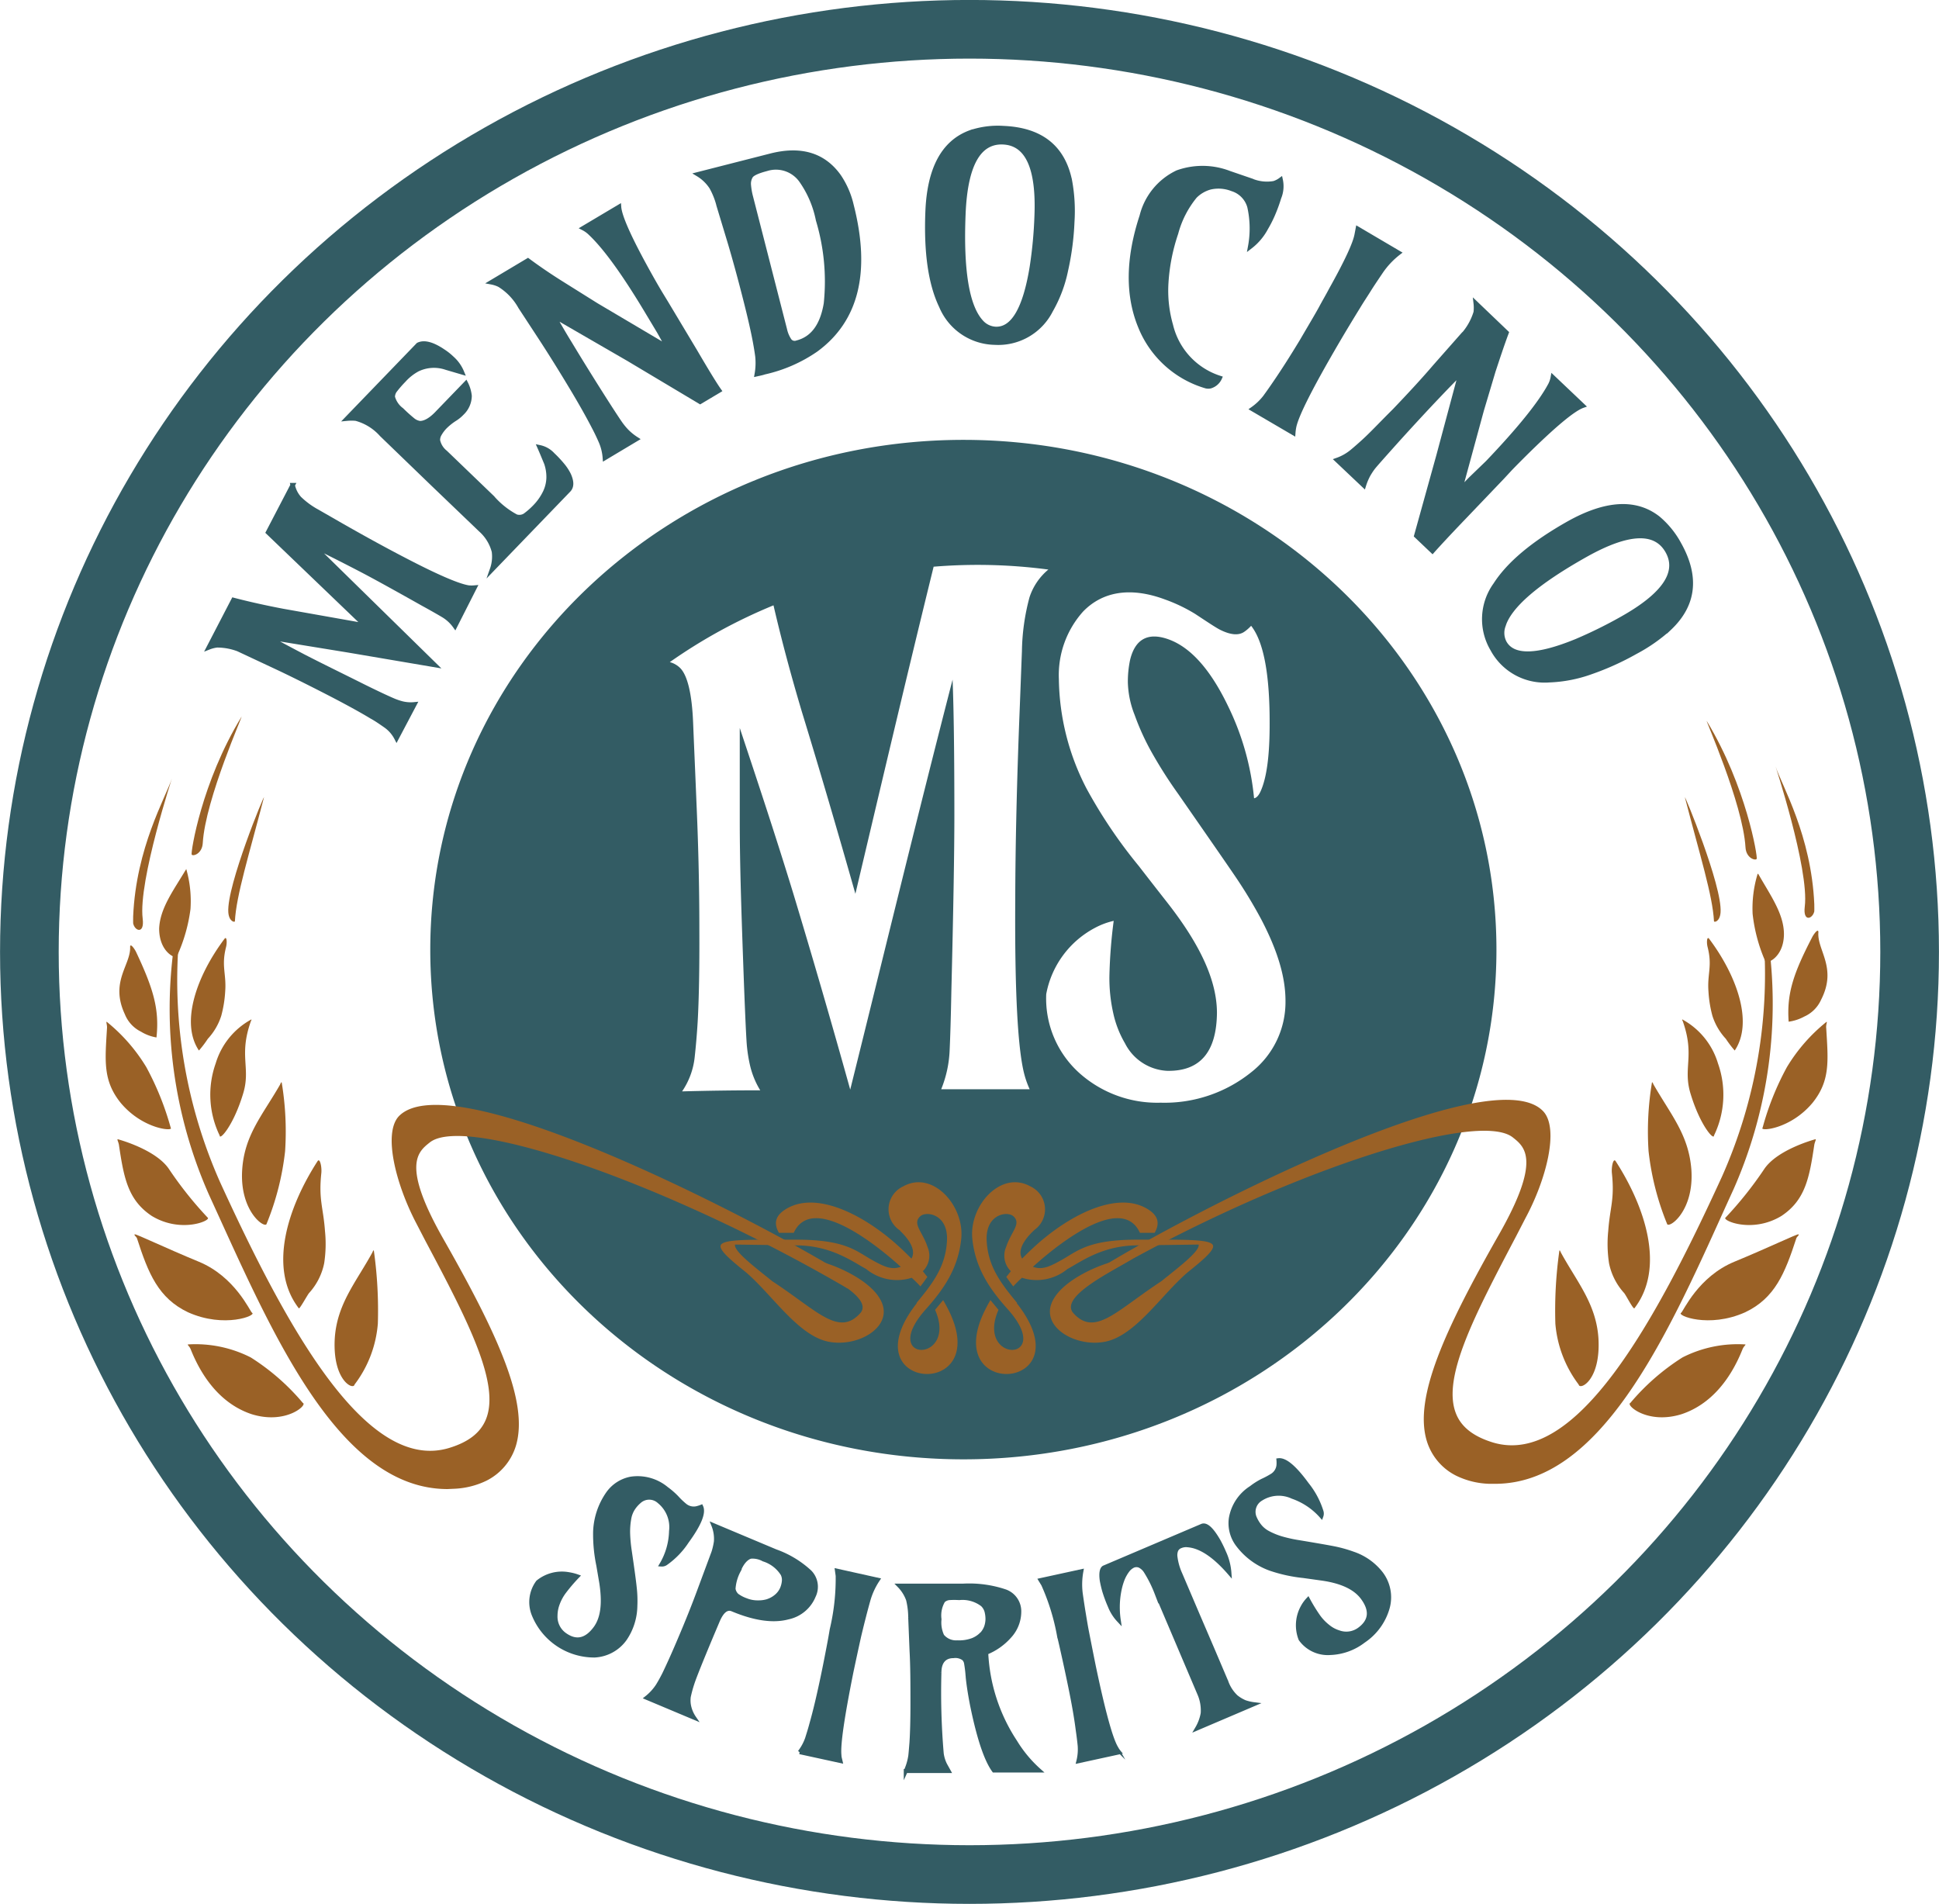
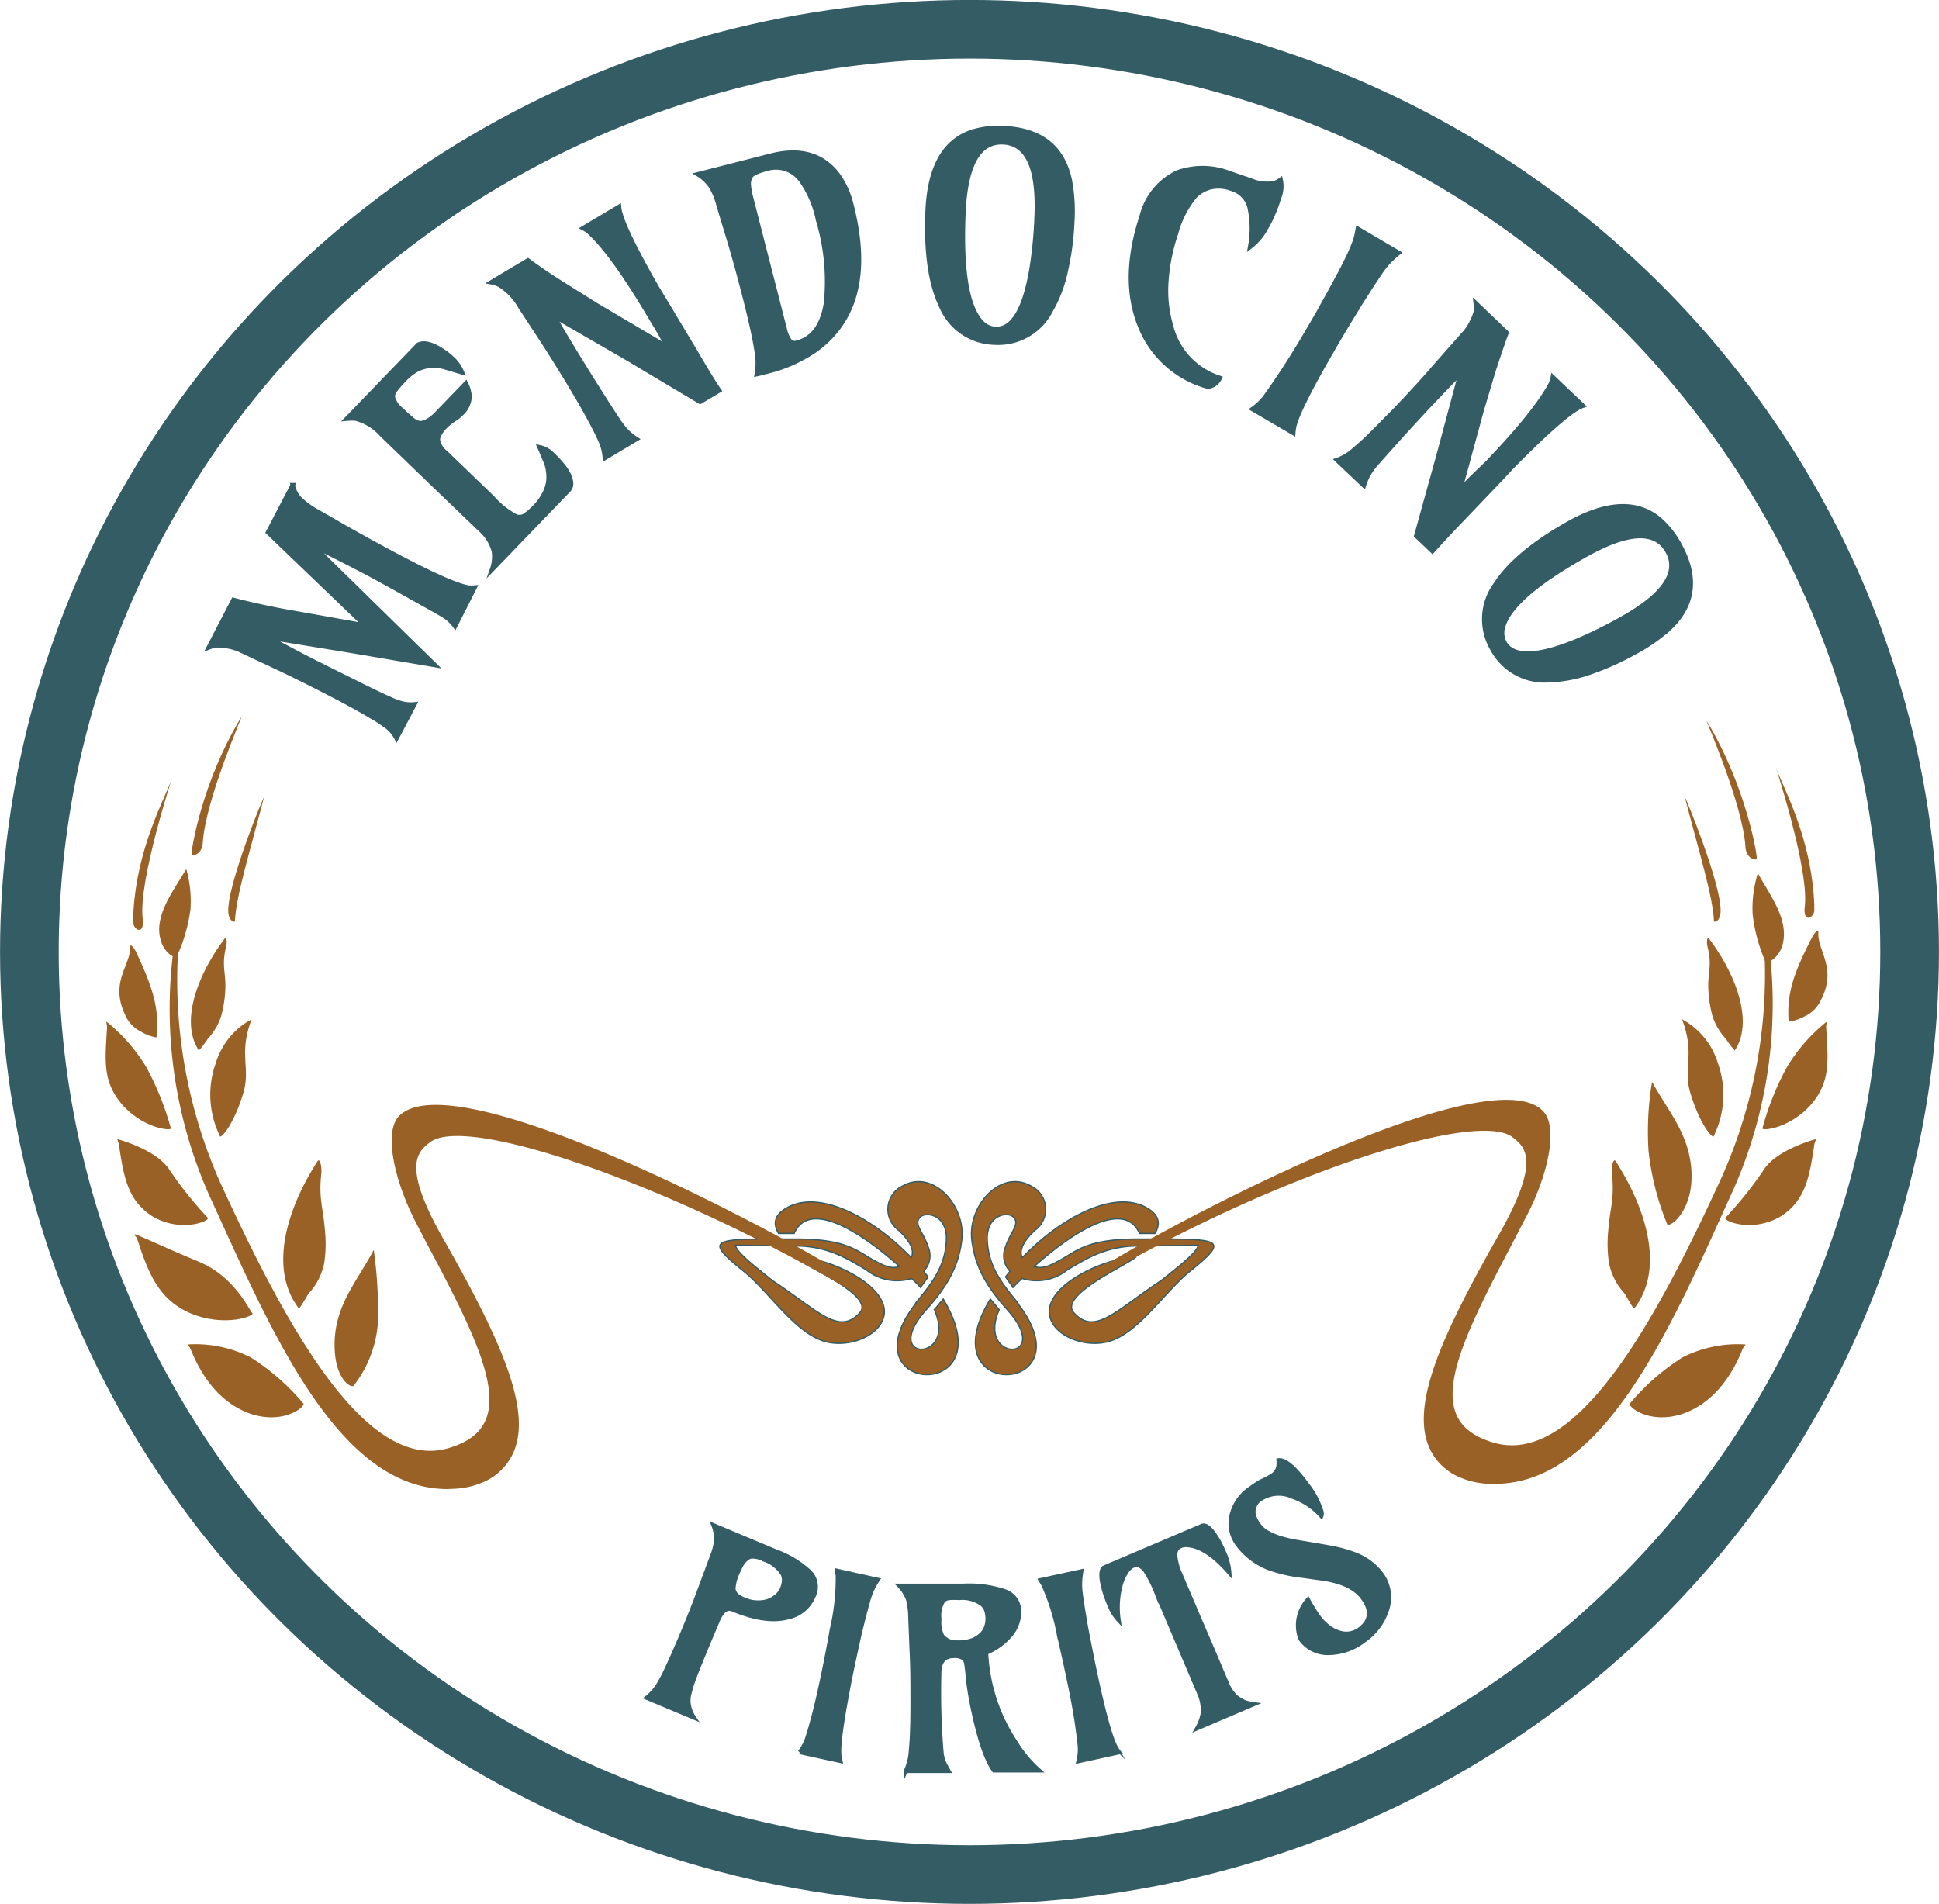
<svg xmlns="http://www.w3.org/2000/svg" viewBox="0 0 217.84 213.91">
  <defs>
    <style>.a{fill:none;stroke-width:6.59px;}.a,.b,.c,.f{stroke:#335c64;stroke-miterlimit:10;}.b,.c,.d{fill:#335c64;}.b{stroke-width:0.51px;}.c{stroke-width:0.45px;}.e,.f{fill:#9a6126;}.f{stroke-width:0.14px;fill-rule:evenodd;}</style>
  </defs>
  <ellipse ry="103.66" rx="105.62" cy="106.95" cx="108.92" class="a" />
  <path transform="translate(-0.88 -3.29)" d="M30.92,74.87c1.31.73,2.67,1.45,4.08,2.19,1.94,1,4,2,6.3,3.15s3.55,1.7,3.87,1.83a7.37,7.37,0,0,0,.87.29,4.09,4.09,0,0,0,1.39.1l-2,3.79a3.88,3.88,0,0,0-1.26-1.43c-.52-.36-1-.7-1.55-1q-1.55-.94-4.25-2.35-3.28-1.7-6-3l-3.82-1.79a6.68,6.68,0,0,0-3.29-.86,3.68,3.68,0,0,0-.91.23l2.76-5.32q2.61.68,5.62,1.25l9.19,1.63L31,63.1l2.76-5.3a3.22,3.22,0,0,0,.75,1.49,9.09,9.09,0,0,0,2,1.47l2.35,1.35q4.14,2.37,7.42,4.07c3.66,1.91,6.08,2.95,7.24,3.13a3.68,3.68,0,0,0,.67,0L52,73.63a4.39,4.39,0,0,0-1.34-1.23c-.54-.32-1.29-.75-2.26-1.28-3.16-1.78-5.48-3.06-6.94-3.82Q37.82,65.41,36,64.56L49.71,78,40,76.35Z" class="b" />
  <path transform="translate(-0.88 -3.29)" d="M61.51,53.55a2.74,2.74,0,0,1,1.47.84,12.83,12.83,0,0,1,1.16,1.25,5.45,5.45,0,0,1,.64,1c.34.76.34,1.32,0,1.69l-8.61,8.93a4.32,4.32,0,0,0,.21-2,4.9,4.9,0,0,0-1.49-2.44l-5.34-5.12-5.8-5.6a5.91,5.91,0,0,0-2.88-1.78,5.19,5.19,0,0,0-1,0l8-8.29c.66-.33,1.61-.08,2.84.76a6.45,6.45,0,0,1,.94.75,4.27,4.27,0,0,1,1.12,1.57L51,44.59a4.24,4.24,0,0,0-3.22.2A5.74,5.74,0,0,0,46.25,46a12.77,12.77,0,0,0-1,1.15,1.24,1.24,0,0,0-.25.74,2.67,2.67,0,0,0,1,1.46,17.31,17.31,0,0,0,1.29,1.16,1.61,1.61,0,0,0,.77.33c.5,0,1.11-.29,1.82-1l3.34-3.46a4,4,0,0,1,.41,1.39,2.71,2.71,0,0,1-.86,1.94,4,4,0,0,1-.72.6,6.6,6.6,0,0,0-1.16.91,3.94,3.94,0,0,0-.63.83,1.31,1.31,0,0,0-.19.71,2.33,2.33,0,0,0,.84,1.36l5.27,5.07a9.45,9.45,0,0,0,2.68,2.14,1.19,1.19,0,0,0,1-.12,8.29,8.29,0,0,0,1.14-1,6.18,6.18,0,0,0,1.13-1.62,4.05,4.05,0,0,0,.39-1.65,4.8,4.8,0,0,0-.26-1.61C62,54.71,61.77,54.14,61.51,53.55Z" class="b" />
  <path transform="translate(-0.88 -3.29)" d="M63.05,38.74c.53.92,1.14,2,1.84,3.13,1,1.66,2.16,3.54,3.49,5.64s2.12,3.29,2.33,3.56a7.45,7.45,0,0,0,.59.69,6.29,6.29,0,0,0,1.07.86l-3.53,2.11a5.65,5.65,0,0,0-.46-1.86Q68,52,67.6,51.25c-.55-1.07-1.34-2.49-2.38-4.23q-1.9-3.17-3.57-5.73l-2.31-3.53A6.75,6.75,0,0,0,57,35.3,3.47,3.47,0,0,0,56.1,35l4.09-2.44Q62,33.9,64,35.15l3.88,2.43,8.06,4.77-1-1.79-1.23-2.05q-3.93-6.59-6.48-9a3.2,3.2,0,0,0-.81-.59l4-2.38q.12,1.71,3.6,7.91c.36.64.71,1.25,1.06,1.83l.67,1.1,3.21,5.36q2,3.42,2.71,4.42l-2.13,1.27-8.07-4.82Z" class="b" />
  <path transform="translate(-0.88 -3.29)" d="M85.91,45.32a7.21,7.21,0,0,0,.07-2c-.07-.52-.16-1.07-.27-1.66-.22-1.18-.58-2.77-1.08-4.73q-.91-3.59-1.78-6.51l-1.21-4a8.46,8.46,0,0,0-.82-2.09,4.69,4.69,0,0,0-1.51-1.46l8.15-2.08q5.08-1.3,7.66,2.3a9.69,9.69,0,0,1,1.42,3.27q2.86,11.22-4,16.23A16.48,16.48,0,0,1,86.8,45.1l-.44.12Zm-.65-19.79,3.79,14.79a3.62,3.62,0,0,0,.52,1.23.73.73,0,0,0,.85.24q2.64-.67,3.26-4.4A24,24,0,0,0,92.79,28a11.66,11.66,0,0,0-1.89-4.43A3.49,3.49,0,0,0,87,22.26c-1,.26-1.61.54-1.78.83a1.63,1.63,0,0,0-.22,1A7.93,7.93,0,0,0,85.26,25.53Z" class="b" />
  <path transform="translate(-0.88 -3.29)" d="M112.63,41.78a6.64,6.64,0,0,1-6-4.09Q104.81,33.92,105.1,27c.2-4.76,1.78-7.71,4.77-8.82a9.65,9.65,0,0,1,3.76-.49q6.28.27,7.44,5.9a18.72,18.72,0,0,1,.27,4.62,30.54,30.54,0,0,1-.72,5.47,15.12,15.12,0,0,1-1.69,4.48A6.61,6.61,0,0,1,112.63,41.78Zm.1-1.53q2.94.12,4.09-7a48.58,48.58,0,0,0,.53-5.69q.33-8.11-3.78-8.29t-4.46,8q-.4,9.57,2,12.19A2.31,2.31,0,0,0,112.73,40.25Z" class="b" />
  <path transform="translate(-0.88 -3.29)" d="M144.75,23.5a3.34,3.34,0,0,1-.18,2,17.74,17.74,0,0,1-.74,2,13.12,13.12,0,0,1-.72,1.4,6.45,6.45,0,0,1-1.77,2.1,11.2,11.2,0,0,0-.08-4.48,2.91,2.91,0,0,0-1.95-2,4.19,4.19,0,0,0-2.45-.19,3.82,3.82,0,0,0-1.73,1A11,11,0,0,0,133,29.49a21.36,21.36,0,0,0-1.1,5.56,14.14,14.14,0,0,0,.52,4.8,8.22,8.22,0,0,0,5.49,5.91,1.68,1.68,0,0,1-1.05.92,1.09,1.09,0,0,1-.47,0A11.41,11.41,0,0,1,129,40q-2.19-5.3.16-12.44a7.38,7.38,0,0,1,4-4.89,8.36,8.36,0,0,1,5.85.08l2.42.83a4.54,4.54,0,0,0,2.58.3A2.58,2.58,0,0,0,144.75,23.5Z" class="b" />
  <path transform="translate(-0.88 -3.29)" d="M158,31.7a9.18,9.18,0,0,0-2,2.13c-.54.8-1,1.48-1.36,2.06s-.76,1.17-1.14,1.8q-1.35,2.19-2.41,4-4.38,7.49-4.82,9.51a5.43,5.43,0,0,0-.1.72l-4.56-2.67A6.51,6.51,0,0,0,143,47.93c.33-.45.72-1,1.16-1.65q1.37-2,3-4.7c1.05-1.8,1.77-3,2.15-3.71s.75-1.33,1.1-2q2.63-4.7,2.9-6.23l.12-.63Z" class="b" />
  <path transform="translate(-0.88 -3.29)" d="M165,45.15c-.75.75-1.6,1.62-2.53,2.6q-2,2.1-4.51,4.87c-1.66,1.85-2.6,2.91-2.81,3.18s-.37.53-.51.76a6.63,6.63,0,0,0-.54,1.26l-3-2.84a5.5,5.5,0,0,0,1.67-.94c.46-.38.91-.78,1.35-1.18.89-.81,2-2,3.44-3.43,1.7-1.78,3.23-3.43,4.57-5l2.79-3.16a6.82,6.82,0,0,0,1.76-2.9,4.35,4.35,0,0,0,0-1l3.45,3.3c-.53,1.42-1,2.86-1.48,4.31l-1.31,4.39-2.45,9c.46-.46.94-1,1.44-1.48L168,55.28q5.3-5.55,7-8.65a3,3,0,0,0,.34-.94l3.35,3.18q-1.62.57-6.66,5.57c-.52.52-1,1-1.49,1.51l-.87.94-4.32,4.52c-1.83,1.91-3,3.18-3.54,3.79L160,63.48l2.5-9Z" class="b" />
  <path transform="translate(-0.88 -3.29)" d="M168.55,76.21a6.61,6.61,0,0,1,.34-7.23q2.27-3.54,8.26-6.91,6.25-3.48,10-.56a10,10,0,0,1,2.39,2.95q3.06,5.49-1.13,9.43a18.7,18.7,0,0,1-3.8,2.65,30.52,30.52,0,0,1-5,2.26,15.48,15.48,0,0,1-4.69.91A6.64,6.64,0,0,1,168.55,76.21Zm1.35-.72q1.44,2.57,8.12-.18a50.84,50.84,0,0,0,5.12-2.53q7.1-4,5.08-7.57t-9.11.37q-8.36,4.68-9.35,8.06A2.34,2.34,0,0,0,169.9,75.49Z" class="b" />
-   <path transform="translate(-0.88 -3.29)" d="M65.75,180.4a19.23,19.23,0,0,0-1.47,1.72,5.21,5.21,0,0,0-.74,1.36,3.86,3.86,0,0,0-.25,1.34,2.48,2.48,0,0,0,1,2.1q1.93,1.41,3.49-.72c.83-1.15,1-2.84.65-5.09l-.33-1.94a17.1,17.1,0,0,1-.36-3.82,8,8,0,0,1,1.42-4.24,4.09,4.09,0,0,1,2.61-1.69,5.08,5.08,0,0,1,4,1.13,8.61,8.61,0,0,1,1.15,1,8.35,8.35,0,0,0,.91.87,1.55,1.55,0,0,0,1.27.33,3.41,3.41,0,0,0,.56-.17c.32.69-.22,2-1.6,3.89a9.07,9.07,0,0,1-2.33,2.43.78.78,0,0,1-.54.17,7.73,7.73,0,0,0,1.08-3.75A3.7,3.7,0,0,0,74.94,172a1.65,1.65,0,0,0-2.25,0,3.73,3.73,0,0,0-.63.7,3,3,0,0,0-.49,1.24,8.21,8.21,0,0,0-.12,1.68,16.79,16.79,0,0,0,.18,1.91c.3,2.05.49,3.43.56,4.14a13,13,0,0,1,.07,2.06,6.75,6.75,0,0,1-1.16,3.68,4.45,4.45,0,0,1-3.42,1.88,7.34,7.34,0,0,1-6.84-4.59,3.77,3.77,0,0,1,.47-3.66,4.28,4.28,0,0,1,3.5-.88A5.36,5.36,0,0,1,65.75,180.4Z" class="c" />
  <path transform="translate(-0.88 -3.29)" d="M83.17,184.12c-.63-.27-1.19.17-1.67,1.32L80.84,187q-1.83,4.37-2.17,5.42a13.78,13.78,0,0,0-.41,1.51,3.29,3.29,0,0,0,0,.82,3.67,3.67,0,0,0,.6,1.53l-5.33-2.24a5.82,5.82,0,0,0,1.23-1.34c.25-.4.49-.84.73-1.31.48-1,1.06-2.27,1.76-3.93q1.28-3,2.22-5.56l1.3-3.5a7.64,7.64,0,0,0,.54-1.91,4.11,4.11,0,0,0-.29-1.85l7,2.94a11.16,11.16,0,0,1,3.84,2.32,2.37,2.37,0,0,1,.44,2.71,4,4,0,0,1-2.88,2.4C87.74,185.46,85.66,185.16,83.17,184.12Zm4.09-1a2.85,2.85,0,0,0,.94-.59,2.31,2.31,0,0,0,.53-.75,2.78,2.78,0,0,0,.21-.8,1.47,1.47,0,0,0-.14-.84,3.88,3.88,0,0,0-2.14-1.64,2.54,2.54,0,0,0-1.45-.31c-.51.15-1,.7-1.36,1.62a5,5,0,0,0-.56,2,1.25,1.25,0,0,0,.38.72,3.84,3.84,0,0,0,1,.53,3.49,3.49,0,0,0,1.38.26A3.53,3.53,0,0,0,87.26,183.13Z" class="c" />
  <path transform="translate(-0.88 -3.29)" d="M99.5,180.78a8.13,8.13,0,0,0-1.08,2.37c-.23.82-.41,1.52-.56,2.11s-.3,1.2-.45,1.83c-.33,1.49-.62,2.84-.88,4.07-1,5-1.47,8.14-1.34,9.35,0,.21.07.42.12.64l-4.59-1a5.56,5.56,0,0,0,.83-1.53c.15-.48.32-1,.51-1.72.39-1.37.77-3,1.15-4.78s.62-3.07.75-3.74.25-1.33.36-2a24.75,24.75,0,0,0,.67-6.05l-.08-.57Z" class="c" />
  <path transform="translate(-0.88 -3.29)" d="M108,189.36c-1,0-1.58.62-1.58,1.86a80.71,80.71,0,0,0,.26,9.09,4.06,4.06,0,0,0,.38,1.24l.4.72h-4.82a6.45,6.45,0,0,0,.51-1.72c.05-.46.09-1,.13-1.48.07-1.07.11-2.51.11-4.31,0-2.18,0-4.18-.1-6l-.15-3.73a8.6,8.6,0,0,0-.24-2,4.35,4.35,0,0,0-1-1.59h7.19a12.69,12.69,0,0,1,4.75.65,2.38,2.38,0,0,1,1.55,2.33,4.08,4.08,0,0,1-1.08,2.7,7,7,0,0,1-2.63,1.86,19.8,19.8,0,0,0,3.26,10,14.23,14.23,0,0,0,2.69,3.23h-5.09q-1.33-1.83-2.46-7.38c-.25-1.29-.41-2.36-.49-3.21a13.76,13.76,0,0,0-.19-1.54,1,1,0,0,0-.24-.43A1.58,1.58,0,0,0,108,189.36Zm3.13-2.43a2.39,2.39,0,0,0,.54-.86,2.86,2.86,0,0,0,.15-.89,3.54,3.54,0,0,0-.11-.85,1.63,1.63,0,0,0-.46-.76,3.69,3.69,0,0,0-2.61-.73,8.71,8.71,0,0,0-1.12,0,1.16,1.16,0,0,0-.67.3,3.23,3.23,0,0,0-.42,2.08,3.54,3.54,0,0,0,.31,1.87,2,2,0,0,0,1.68.72,4.4,4.4,0,0,0,1.73-.26A2.88,2.88,0,0,0,111.11,186.93Z" class="c" />
  <path transform="translate(-0.88 -3.29)" d="M122.37,179.82a8.14,8.14,0,0,0-.06,2.6q.18,1.26.33,2.16c.1.6.2,1.22.32,1.86q.44,2.25.81,4.08,1.58,7.53,2.49,9.11a3.17,3.17,0,0,0,.36.54l-4.59,1a5.48,5.48,0,0,0,.15-1.74c-.05-.5-.12-1.09-.22-1.77-.18-1.42-.46-3-.84-4.85s-.65-3.06-.8-3.73-.29-1.32-.45-1.95a24.72,24.72,0,0,0-1.79-5.82l-.3-.49Z" class="c" />
  <path transform="translate(-0.88 -3.29)" d="M126.57,185.33a5,5,0,0,1-1-1.58,15.45,15.45,0,0,1-.62-1.66,11.91,11.91,0,0,1-.29-1.23c-.12-.85,0-1.33.25-1.46l11-4.68c.48-.21,1.11.37,1.89,1.73.21.39.41.79.59,1.22A6.62,6.62,0,0,1,139,180c-1.67-1.92-3.2-2.95-4.61-3.09a1.62,1.62,0,0,0-.86.1.88.88,0,0,0-.5.44,1.5,1.5,0,0,0-.09.77,6.66,6.66,0,0,0,.54,1.9l2,4.69,1.64,3.82,1.54,3.62a4.29,4.29,0,0,0,1.09,1.68,4.05,4.05,0,0,0,1,.6,5.09,5.09,0,0,0,1,.23l-6.38,2.72a5.08,5.08,0,0,0,.63-1.7,4.7,4.7,0,0,0-.4-2.24l-4.79-11.27a14.14,14.14,0,0,0-1.23-2.46,1.71,1.71,0,0,0-.69-.61.94.94,0,0,0-.67,0,1.72,1.72,0,0,0-.67.55,4.42,4.42,0,0,0-.51.89,7.13,7.13,0,0,0-.35,1.13,10,10,0,0,0-.19,1.22A9.88,9.88,0,0,0,126.57,185.33Z" class="c" />
  <path transform="translate(-0.88 -3.29)" d="M147.83,183a18.88,18.88,0,0,0,1.18,1.92,5.5,5.5,0,0,0,1.08,1.12,3.55,3.55,0,0,0,1.19.64,2.47,2.47,0,0,0,2.32-.33c1.28-.94,1.41-2.12.37-3.54-.84-1.14-2.38-1.86-4.64-2.17l-2-.28a16.81,16.81,0,0,1-3.75-.82,7.94,7.94,0,0,1-3.61-2.65,4,4,0,0,1-.81-3,5.06,5.06,0,0,1,2.28-3.44,7.79,7.79,0,0,1,1.26-.8,9.57,9.57,0,0,0,1.12-.6,1.54,1.54,0,0,0,.69-1.12,3.44,3.44,0,0,0,0-.58q1.13-.14,3.21,2.71a9.19,9.19,0,0,1,1.61,3,.83.83,0,0,1,0,.57,7.71,7.71,0,0,0-3.24-2.17,3.68,3.68,0,0,0-3.55.24,1.68,1.68,0,0,0-.67,2.16,4,4,0,0,0,.48.81,3,3,0,0,0,1,.84,7.93,7.93,0,0,0,1.56.63,15.69,15.69,0,0,0,1.87.41q3.08.51,4.11.72a14.86,14.86,0,0,1,2,.57,6.71,6.71,0,0,1,3.15,2.23,4.42,4.42,0,0,1,.75,3.83,6.64,6.64,0,0,1-2.71,3.75,6.51,6.51,0,0,1-3.75,1.36,3.77,3.77,0,0,1-3.34-1.56,4.25,4.25,0,0,1,.23-3.6A4,4,0,0,1,147.83,183Z" class="c" />
-   <path transform="translate(-0.88 -3.29)" d="M109.13,52.71C76,52.71,49.22,78.35,49.22,110S76,167.25,109.13,167.25,169,141.61,169,110,142.21,52.71,109.13,52.71ZM116,124.14a10.48,10.48,0,0,0,.56,1.53c-3.31,0-6.63,0-9.94,0a13,13,0,0,0,.95-4.4q.11-2.35.19-6.51.34-13.64.34-19.86,0-10.26-.2-15.25c-4,15.49-7.79,31.15-11.5,46.06-2.12-7.61-4.27-15-6.41-22.08-2-6.53-4.07-12.75-6-18.55,0,3.38,0,6.86,0,10.44,0,4.88.18,10.12.38,15.76s.35,8.84.43,9.61a17,17,0,0,0,.32,2,9.5,9.5,0,0,0,1.17,2.9q-4.4,0-8.78.12a8.39,8.39,0,0,0,1.41-3.8c.15-1.36.26-2.68.34-4q.22-3.89.19-10.43c0-5.27-.14-10.07-.33-14.34-.12-3-.25-5.9-.37-8.84-.13-3.24-.63-5.32-1.45-6.15a2.61,2.61,0,0,0-1.17-.67,59.62,59.62,0,0,1,11.65-6.38c.86,3.72,1.92,7.71,3.2,12,2,6.52,4,13.36,6,20.41,2.85-12.05,5.76-24.44,8.79-36.75a60.4,60.4,0,0,1,12.89.32,6.79,6.79,0,0,0-2.12,3.12,24.59,24.59,0,0,0-.85,6.07c-.09,2.25-.17,4.51-.26,6.76q-.47,11.91-.49,21.15Q114.84,120,116,124.14Zm25.5-.42a15.53,15.53,0,0,1-10.23,3.46,13.13,13.13,0,0,1-8.85-3.09,11.25,11.25,0,0,1-4-9.11,10.6,10.6,0,0,1,5.47-7.44,8.36,8.36,0,0,1,2.11-.79,56.57,56.57,0,0,0-.48,6.12,17.85,17.85,0,0,0,.43,4.25,11.53,11.53,0,0,0,1.32,3.39A5.62,5.62,0,0,0,132,123.6q5.53.11,5.6-6.5c0-3.56-1.8-7.56-5.53-12.34-1.08-1.38-2.16-2.76-3.24-4.16a55.3,55.3,0,0,1-5.88-8.71,27.38,27.38,0,0,1-3.11-12.29A10.7,10.7,0,0,1,122.56,72c2.16-2.23,5.27-2.81,9.17-1.37a18.2,18.2,0,0,1,3.43,1.64c1.41.93,2.34,1.55,2.8,1.78,1.17.58,2.07.66,2.7.23a4.48,4.48,0,0,0,.78-.68c1.42,1.8,2.1,5.5,2.08,11.07,0,3.57-.34,6-1,7.49-.22.5-.47.77-.75.82a30,30,0,0,0-2.88-10.27c-1.91-4-4.15-6.69-6.79-7.61-2.26-.79-3.7,0-4.26,2.34a11.85,11.85,0,0,0-.25,2.5,10.63,10.63,0,0,0,.76,3.67,27.67,27.67,0,0,0,2,4.35c.84,1.48,1.8,3,2.89,4.52,3.29,4.74,5.43,7.82,6.5,9.4a53.62,53.62,0,0,1,2.83,4.69c1.81,3.46,2.73,6.44,2.73,9.16A10,10,0,0,1,141.5,123.72Z" class="d" />
  <path transform="translate(-0.88 -3.29)" d="M29.11,117.83a8.34,8.34,0,0,0-4,4.94,10.51,10.51,0,0,0,.45,8.1c0,.58,1.54-1.11,2.62-4.66.91-2.92-.49-4.24.86-8.11C29.07,118,29.18,117.82,29.11,117.83Z" class="e" />
  <path transform="translate(-0.88 -3.29)" d="M24.23,120a12,12,0,0,1-1,1.32c-2.12-3.14-.24-8.41,2.87-12.55.25-.34.31.39.18.91-.56,2.18.05,3-.1,5a13.33,13.33,0,0,1-.44,2.73A6.84,6.84,0,0,1,24.23,120Z" class="e" />
  <path transform="translate(-0.88 -3.29)" d="M12.9,118.81c-.22,3.68-.47,5.89,1.54,8.39,2.51,3,6,3.22,5.62,2.8a32.3,32.3,0,0,0-2.74-6.81,19.52,19.52,0,0,0-4.45-5.1C12.77,118.08,12.93,118.45,12.9,118.81Z" class="e" />
  <path transform="translate(-0.88 -3.29)" d="M16.27,142.42c1.27,3.93,2.39,6.72,5.74,8.31,4.11,1.84,7.75.33,7.19.06-.25-.18-1.91-4.07-6-5.75-3.66-1.51-7-3.11-7.17-3.07S16.21,142.24,16.27,142.42Z" class="e" />
  <path transform="translate(-0.88 -3.29)" d="M35.59,148.58c-.25.33-1.05,1.82-1.14,1.7-3.48-4.52-1.23-11.36,2.1-16.52.27-.43.5.63.43,1.33-.32,3,.22,3.85.41,6.5a14.34,14.34,0,0,1-.09,3.63A7.05,7.05,0,0,1,35.59,148.58Z" class="e" />
  <path transform="translate(-0.88 -3.29)" d="M14.24,131.91c.55,3.69,1,6.21,3.7,8,3.31,2,6.73.48,6.27.18a42.19,42.19,0,0,1-4.35-5.46c-1.47-2.18-5.58-3.3-5.73-3.34S14.19,131.6,14.24,131.91Z" class="e" />
  <path transform="translate(-0.88 -3.29)" d="M14.91,117.25c-1.71-3.66.68-5.55.59-7.57,0-.49.51.23.67.57,1.95,4.14,2.63,6.44,2.29,9.6a4.81,4.81,0,0,1-1.74-.65A3.71,3.71,0,0,1,14.91,117.25Z" class="e" />
-   <path transform="translate(-0.88 -3.29)" d="M32.35,125.14c-2,3.48-4,5.66-4.26,9.56-.32,4.76,2.64,6.72,2.75,6.07a30.42,30.42,0,0,0,2.07-8.14,33.61,33.61,0,0,0-.38-7.71C32.5,124.81,32.4,125,32.35,125.14Z" class="e" />
  <path transform="translate(-0.88 -3.29)" d="M22.31,154.9c1.39,3.48,3.63,6.2,6.82,7.27,3.88,1.22,6.33-1.06,5.78-1.25a25.35,25.35,0,0,0-5.86-5.12A13.7,13.7,0,0,0,22,154.34C21.9,154.39,22.16,154.52,22.31,154.9Z" class="e" />
  <path transform="translate(-0.88 -3.29)" d="M42.68,144.07c-1.81,3.29-3.94,5.73-4.19,9.59-.27,4.74,2.1,5.85,2.22,5.19A13,13,0,0,0,43.33,152a48,48,0,0,0-.45-8.2C42.82,143.7,42.77,143.91,42.68,144.07Z" class="e" />
  <path transform="translate(-0.88 -3.29)" d="M21.76,101c-1.41,2.36-2.91,4.35-3,6.62,0,2.74,2,3.49,2,3.1a18.32,18.32,0,0,0,1.52-5.29,13.1,13.1,0,0,0-.48-4.52S21.8,101,21.76,101Z" class="e" />
  <path transform="translate(-0.88 -3.29)" d="M28,83.84c.33-.54-4.05,9.22-4.34,14.17-.07,1.24-1.15,1.53-1.25,1.28S23.51,91.2,28,83.84Z" class="e" />
  <path transform="translate(-0.88 -3.29)" d="M15.84,106.25c.33-7.73,3.64-13.34,4.35-15.49.2-.59-3.81,11.51-3.28,15.75.22,1.77-.89,1.4-1.07.52C15.84,107,15.83,106.44,15.84,106.25Z" class="e" />
  <path transform="translate(-0.88 -3.29)" d="M30.53,92.9c.16-.64-4.21,9.92-4,12.89.08,1.06.74,1.16.74,1C27.42,103.9,28.85,99.36,30.53,92.9Z" class="e" />
  <path transform="translate(-0.88 -3.29)" d="M103.75,149.69c1.84-2.23,3.3-4.09,3.45-7s-2.21-3.27-2.87-2.71c-.91.79.26,1.65.83,3.41a2.52,2.52,0,0,1-.51,2.73l.5.63c-.27.4-.56.79-.86,1.18a13.82,13.82,0,0,0-1-1,5.52,5.52,0,0,1-5.13-1c-1.65-.91-4-2.65-7.87-2.65h0l-6.77-.09c0,.74,2.34,2.52,4.18,4,5,3.28,7.37,6.17,9.71,3.66,1.94-1.9-5.75-5.14-7.2-6.25a14.43,14.43,0,0,1,2.37.25c1.8.34,5.85,2,7.2,4.3,1.81,3-2.12,5.51-5.55,5-3.58-.48-6.56-5.28-9.6-7.87-5-4-3.71-3.78,5.74-3.78h0c5.59,0,6.76,1.32,8.57,2.32,1.15.63,2,1.09,3,.77-3.55-3.19-10-7.89-11.84-3.72H88.35c-.66-1.12-.49-2.13,1.06-2.95,3.1-1.65,7.8.36,11.79,3.73.71.61,1.4,1.26,2.06,1.93.43-.86-.27-2-1.43-3.07a2.91,2.91,0,0,1,.51-5c3.35-1.85,7,2.2,6.6,6-.35,3.28-1.92,5.61-4,7.93-5.29,5.93,3.55,5.92.91,0,.33-.39.66-.8,1-1.2.22.37.43.75.62,1.13,5.3,10.48-11.47,9.33-3.69-.65Z" class="f" />
  <path transform="translate(-0.88 -3.29)" d="M51.78,170.33c-12.67.61-20.16-17.54-27.23-33-6.55-14.3-3.7-28.25-3.75-28.72h0a56.3,56.3,0,0,0,4.63,27.59c6.79,14.84,16.1,33,26,30,9-2.7,3.59-12-3.5-25.56-2.17-4.15-3.77-9.88-2-11.77,5.79-6.17,41.51,12.67,49.43,17.63l.35,1.07C76.07,136.2,53.27,128.09,49,131.5c-1.58,1.26-3.19,3,1.5,11.22,7.53,13.24,11.89,23,4.89,26.74A8.77,8.77,0,0,1,51.78,170.33Z" class="e" />
  <path transform="translate(-0.88 -3.29)" d="M51.16,170.59c-11.75,0-19.12-16.18-25.63-30.5l-1.2-2.63a51.6,51.6,0,0,1-3.85-28.27c0-.11,0-.2,0-.27a.9.9,0,0,1,0-.18v-.11l.49,0h0v0c0,.05,0,.14,0,.32a55.91,55.91,0,0,0,4.64,27.17c7.48,16.33,16.39,32.64,25.7,29.86,2.16-.65,3.51-1.68,4.14-3.17,1.69-4-2-11.12-6.78-20.11l-1-1.93c-2.31-4.39-3.77-10.11-2-12.05C51.67,122.41,87,141,95.49,146.3l.08,0,.58,1.78-.57-.33c-19.83-11.5-42.39-19.32-46.42-16.1-1.35,1.07-3.2,2.54,1.56,10.89,6.07,10.67,9.55,18.26,8.14,23.12a6.5,6.5,0,0,1-3.35,4,9.17,9.17,0,0,1-3.72.9Zm-30.68-53.2a49.2,49.2,0,0,0,4.3,19.86l1.2,2.63c6.57,14.43,14,30.77,25.78,30.2h0a8.76,8.76,0,0,0,3.51-.84,5.93,5.93,0,0,0,3.11-3.67c1.36-4.69-2.09-12.18-8.1-22.73-4.58-8.05-3.29-10.05-1.44-11.54C53.43,127.64,77,136.54,95.27,147l-.12-.36c-7.47-4.66-43.34-23.69-49-17.62-1.6,1.71-.22,7.18,2,11.48l1,1.93C54,151.57,57.74,158.76,56,163c-.69,1.63-2.14,2.77-4.45,3.46-9.7,2.9-18.74-13.61-26.31-30.13A55.2,55.2,0,0,1,20.48,117.39Z" class="e" />
  <path transform="translate(-0.88 -3.29)" d="M189.89,117.83a8.34,8.34,0,0,1,4,4.94,10.51,10.51,0,0,1-.45,8.1c0,.58-1.54-1.11-2.62-4.66-.91-2.92.49-4.24-.86-8.11C189.93,118,189.82,117.82,189.89,117.83Z" class="e" />
  <path transform="translate(-0.88 -3.29)" d="M194.77,120a12,12,0,0,0,1,1.32c2.12-3.14.24-8.41-2.87-12.55-.25-.34-.31.39-.18.91.56,2.18-.05,3,.1,5a13.33,13.33,0,0,0,.44,2.73A6.84,6.84,0,0,0,194.77,120Z" class="e" />
  <path transform="translate(-0.88 -3.29)" d="M206.05,118.81c.22,3.68.47,5.89-1.54,8.39-2.51,3-6,3.22-5.61,2.8a31.34,31.34,0,0,1,2.73-6.81,19.27,19.27,0,0,1,4.46-5.1C206.18,118.08,206,118.45,206.05,118.81Z" class="e" />
-   <path transform="translate(-0.88 -3.29)" d="M202.69,142.42c-1.28,3.93-2.4,6.72-5.75,8.31-4.11,1.84-7.75.33-7.19.06.25-.18,1.91-4.07,6-5.75,3.66-1.51,7-3.11,7.17-3.07S202.74,142.24,202.69,142.42Z" class="e" />
  <path transform="translate(-0.88 -3.29)" d="M183.36,148.58c.25.33,1,1.82,1.14,1.7,3.48-4.52,1.23-11.36-2.1-16.52-.27-.43-.5.63-.43,1.33.32,3-.22,3.85-.41,6.5a14.34,14.34,0,0,0,.09,3.63A7.05,7.05,0,0,0,183.36,148.58Z" class="e" />
  <path transform="translate(-0.88 -3.29)" d="M204.71,131.91c-.55,3.69-1,6.21-3.7,8-3.31,2-6.72.48-6.27.18a42.19,42.19,0,0,0,4.35-5.46c1.47-2.18,5.58-3.3,5.73-3.34S204.76,131.6,204.71,131.91Z" class="e" />
  <path transform="translate(-0.88 -3.29)" d="M205.47,115.62c1.85-3.6-.47-5.58-.3-7.59,0-.5-.52.21-.69.54-2.11,4.07-2.88,6.34-2.65,9.51a5.16,5.16,0,0,0,1.76-.58A3.73,3.73,0,0,0,205.47,115.62Z" class="e" />
  <path transform="translate(-0.88 -3.29)" d="M186.65,125.14c2,3.48,3.95,5.66,4.25,9.56.33,4.76-2.63,6.72-2.74,6.07a30.42,30.42,0,0,1-2.07-8.14,33.61,33.61,0,0,1,.38-7.71C186.5,124.81,186.59,125,186.65,125.14Z" class="e" />
  <path transform="translate(-0.88 -3.29)" d="M196.64,154.9c-1.39,3.48-3.63,6.2-6.82,7.27-3.88,1.22-6.33-1.06-5.78-1.25a25.35,25.35,0,0,1,5.86-5.12,13.7,13.7,0,0,1,7.06-1.46C197.05,154.39,196.79,154.52,196.64,154.9Z" class="e" />
-   <path transform="translate(-0.88 -3.29)" d="M176.27,144.07c1.81,3.29,3.94,5.73,4.19,9.59.27,4.74-2.1,5.85-2.22,5.19a13.12,13.12,0,0,1-2.62-6.84,48,48,0,0,1,.45-8.2C176.13,143.7,176.18,143.91,176.27,144.07Z" class="e" />
  <path transform="translate(-0.88 -3.29)" d="M198.45,101.54c1.36,2.39,2.83,4.41,2.85,6.67,0,2.74-2.06,3.46-2.1,3.07a18.22,18.22,0,0,1-1.42-5.32,13.29,13.29,0,0,1,.57-4.51S198.41,101.47,198.45,101.54Z" class="e" />
  <path transform="translate(-0.88 -3.29)" d="M192.64,84.32c-.33-.54,4.05,9.22,4.34,14.17.07,1.24,1.15,1.53,1.26,1.29S197.09,91.68,192.64,84.32Z" class="e" />
  <path transform="translate(-0.88 -3.29)" d="M204.71,104.89c-.33-7.73-3.64-13.33-4.35-15.48-.2-.6,3.81,11.5,3.28,15.74-.22,1.77.88,1.4,1.07.53C204.71,105.68,204.72,105.09,204.71,104.89Z" class="e" />
  <path transform="translate(-0.88 -3.29)" d="M190.18,92.9c-.17-.64,4.21,9.92,4,12.89-.07,1.06-.73,1.16-.74,1C193.29,103.9,191.85,99.36,190.18,92.9Z" class="e" />
  <path transform="translate(-0.88 -3.29)" d="M115.25,149.69c-1.84-2.23-3.3-4.09-3.45-7s2.21-3.27,2.87-2.71c.91.79-.26,1.65-.83,3.41a2.52,2.52,0,0,0,.51,2.73l-.5.63c.27.4.56.79.86,1.18a13.82,13.82,0,0,1,1-1,5.52,5.52,0,0,0,5.13-1c1.65-.91,4-2.65,7.87-2.65h0l6.77-.09c0,.74-2.34,2.52-4.18,4-5,3.28-7.37,6.17-9.71,3.66-1.94-1.9,5.38-5.16,6.83-6.27a10.35,10.35,0,0,0-2,.27c-1.8.34-5.85,2-7.2,4.3-1.81,3,2.12,5.51,5.55,5,3.58-.48,6.56-5.28,9.6-7.87,5-4,3.71-3.78-5.75-3.78h0c-5.58,0-6.75,1.32-8.56,2.32-1.15.63-2,1.09-3,.77,3.55-3.19,10-7.89,11.84-3.72h1.74c.66-1.12.49-2.13-1.06-2.95-3.1-1.65-7.8.36-11.79,3.73-.71.61-1.4,1.26-2.06,1.93-.43-.86.27-2,1.43-3.07a2.91,2.91,0,0,0-.51-5c-3.35-1.85-7,2.2-6.6,6,.35,3.28,1.92,5.61,4,7.93,5.29,5.93-3.55,5.92-.91,0-.33-.39-.66-.8-1-1.2-.22.37-.43.75-.62,1.13-5.3,10.48,11.47,9.33,3.69-.65Z" class="f" />
  <path transform="translate(-0.88 -3.29)" d="M168.23,169.72c12.67.62,20.15-17.54,27.22-33,6.55-14.29,3.71-28.25,3.76-28.71h0a56.45,56.45,0,0,1-4.63,27.59c-6.8,14.83-16.1,32.95-26,30-9-2.7-3.58-12,3.51-25.56,2.17-4.15,3.77-9.88,2-11.77-5.78-6.17-41.5,12.67-49.42,17.63l-.5,1c19.64-11.38,42.58-19.4,46.86-16,1.58,1.26,3.19,3-1.5,11.22-7.54,13.24-11.89,23-4.89,26.74A8.77,8.77,0,0,0,168.23,169.72Z" class="e" />
  <path transform="translate(-0.88 -3.29)" d="M168.84,170l-.62,0h0a9.09,9.09,0,0,1-3.72-.9,6.47,6.47,0,0,1-3.35-4c-1.41-4.86,2.07-12.45,8.14-23.12,4.75-8.35,2.91-9.82,1.56-10.89-4-3.22-26.56,4.21-46.39,15.7l-.84.41.82-1.46.08,0c8.49-5.32,43.82-23.9,49.74-17.59,1.81,1.94.34,7.66-2,12l-1,1.94c-4.73,9-8.46,16.08-6.77,20.1.62,1.49,2,2.52,4.13,3.17,9.34,2.78,18.23-13.53,25.71-29.86A55.93,55.93,0,0,0,199,108.34c0-.18,0-.27,0-.32v0h0l.5.07h0v.07c0,.06,0,.11,0,.17s0,.17,0,.28a51.6,51.6,0,0,1-3.85,28.27q-.6,1.31-1.2,2.64C188,153.8,180.6,170,168.84,170Zm-.6-.52.6,0c11.44,0,18.73-16,25.18-30.21l1.21-2.64a48.92,48.92,0,0,0,4.3-19.88,55.3,55.3,0,0,1-4.72,19c-7,15.24-15.22,30.46-24.06,30.46a8,8,0,0,1-2.25-.33c-2.31-.69-3.76-1.82-4.45-3.46-1.78-4.23,2-11.42,6.79-20.52l1-1.94c2.25-4.3,3.63-9.77,2-11.48-5.69-6.07-41.56,13-49,17.62l-.12.36c18.28-10.5,41.83-19.4,46.42-15.73,1.86,1.48,3.15,3.48-1.44,11.53-6,10.56-9.45,18-8.09,22.73a5.92,5.92,0,0,0,3.1,3.67,8.48,8.48,0,0,0,3.51.84Z" class="e" />
</svg>